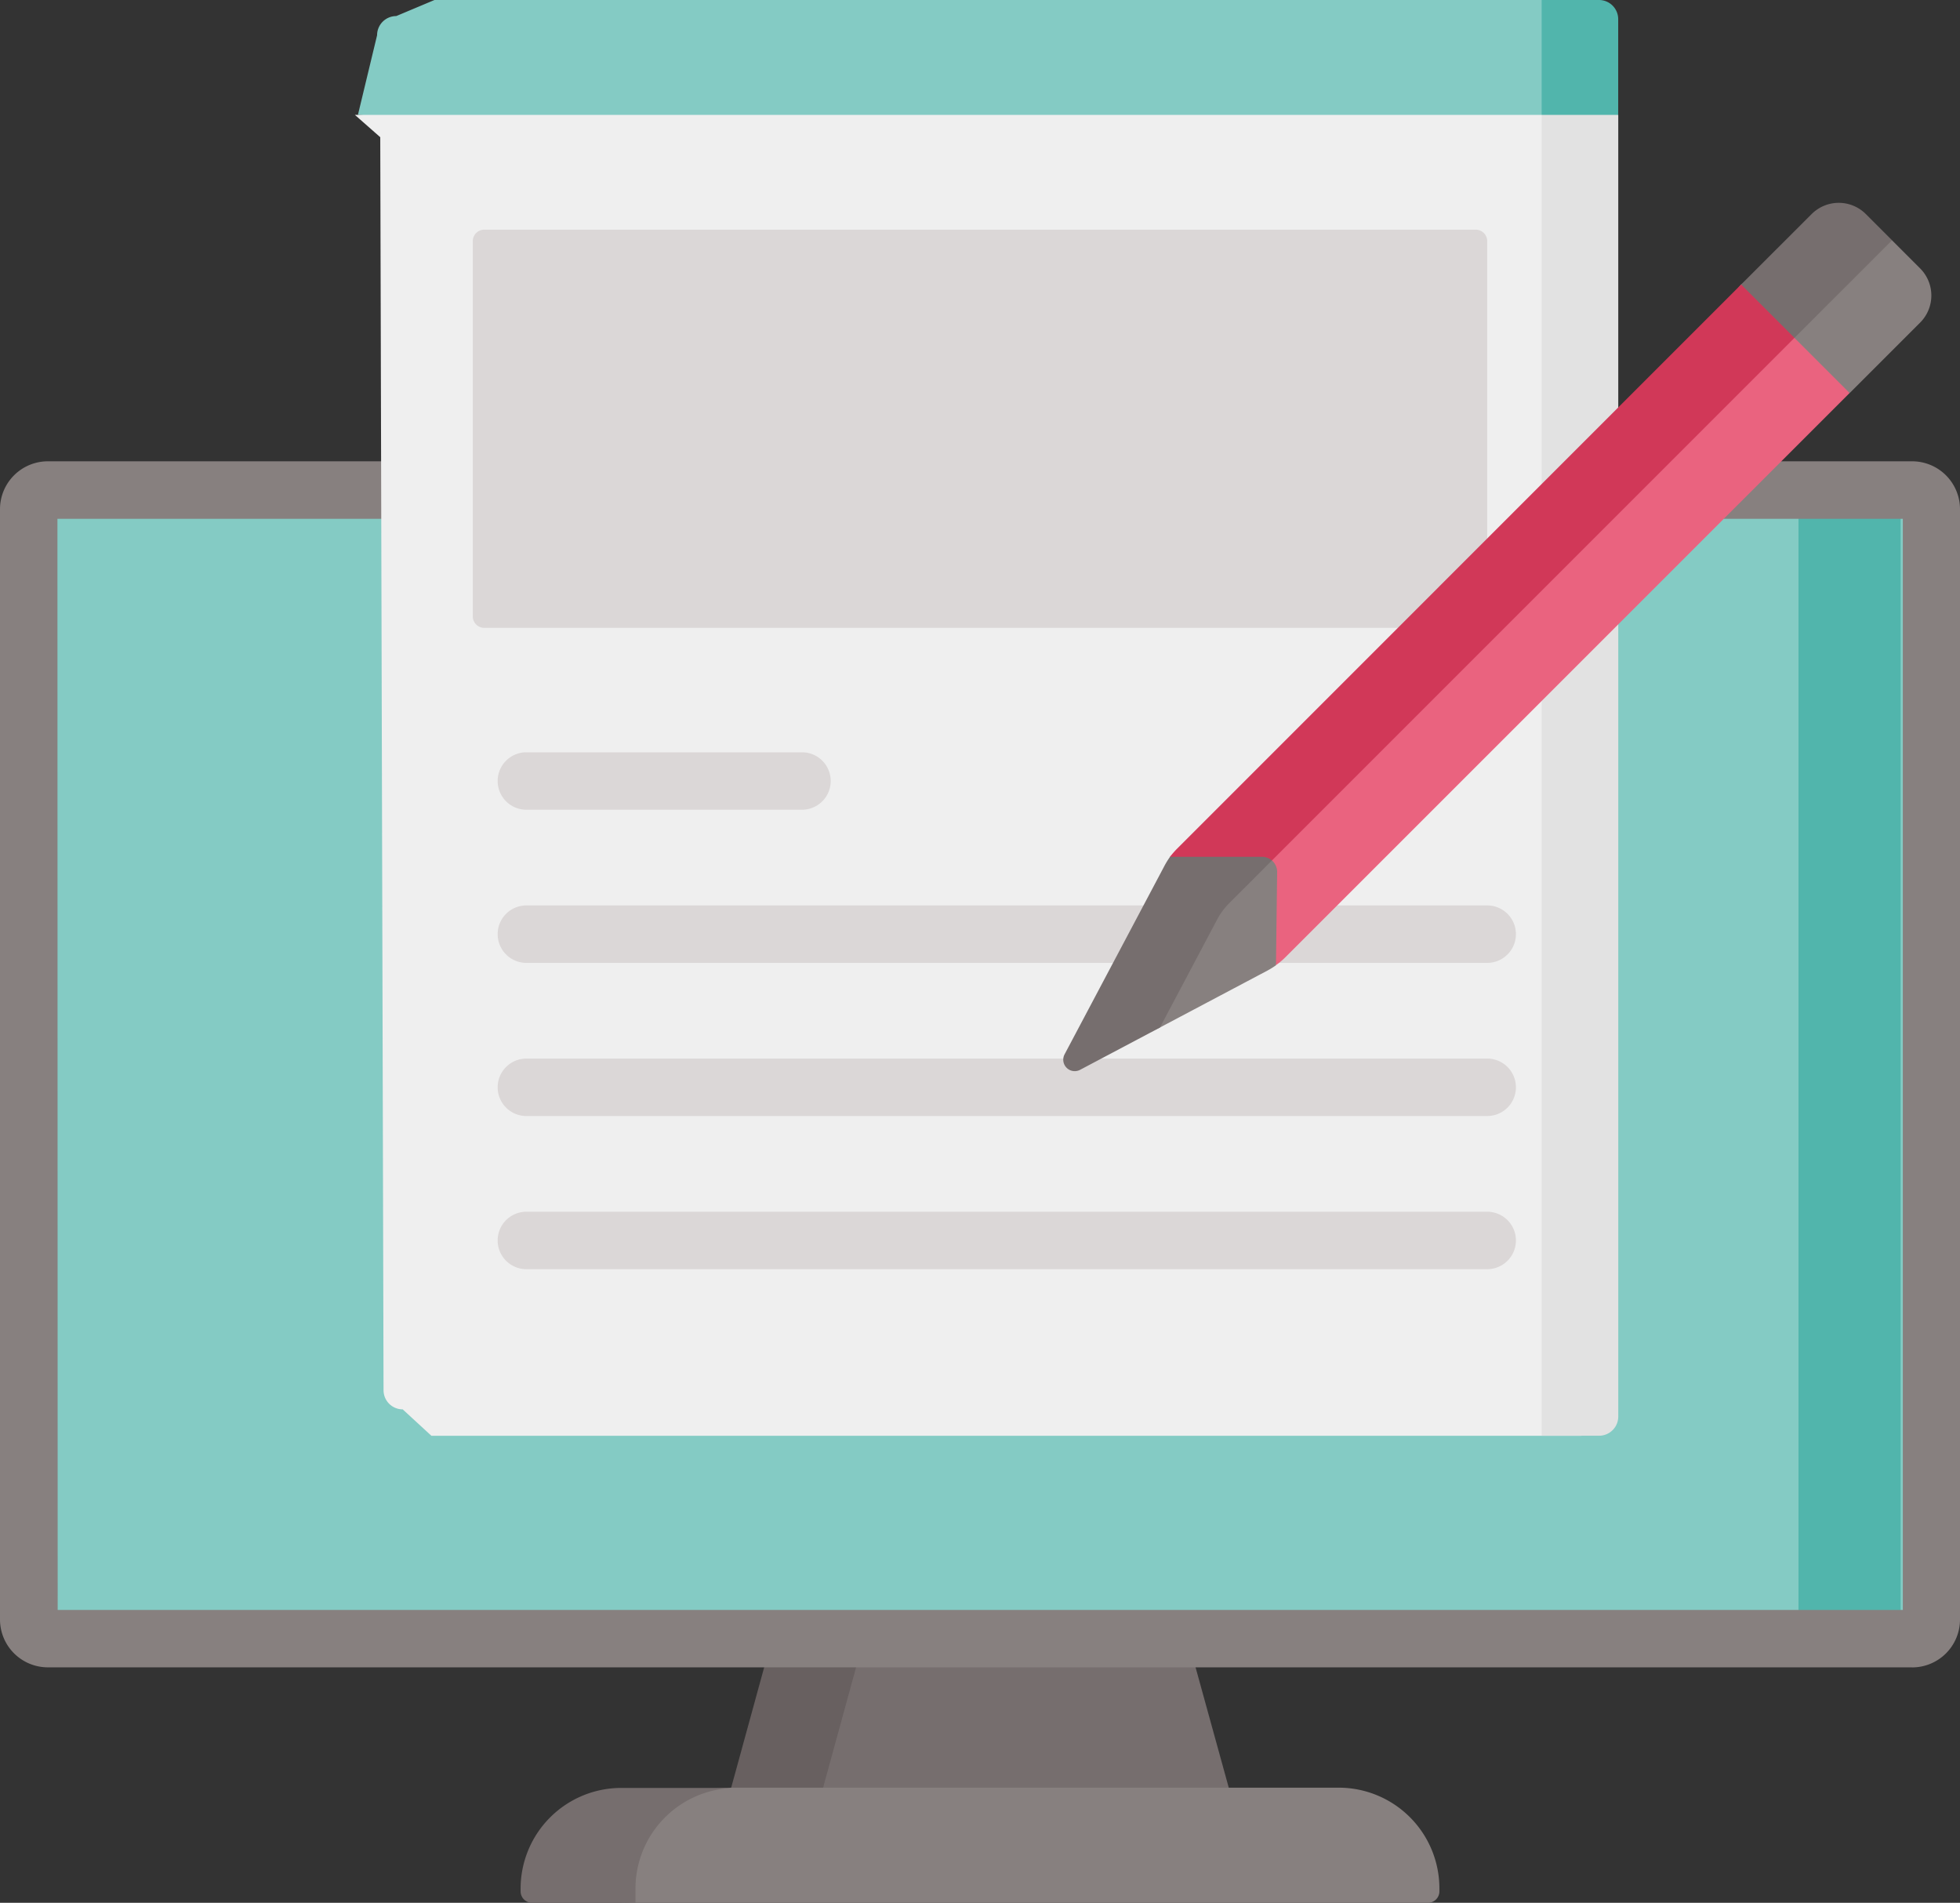
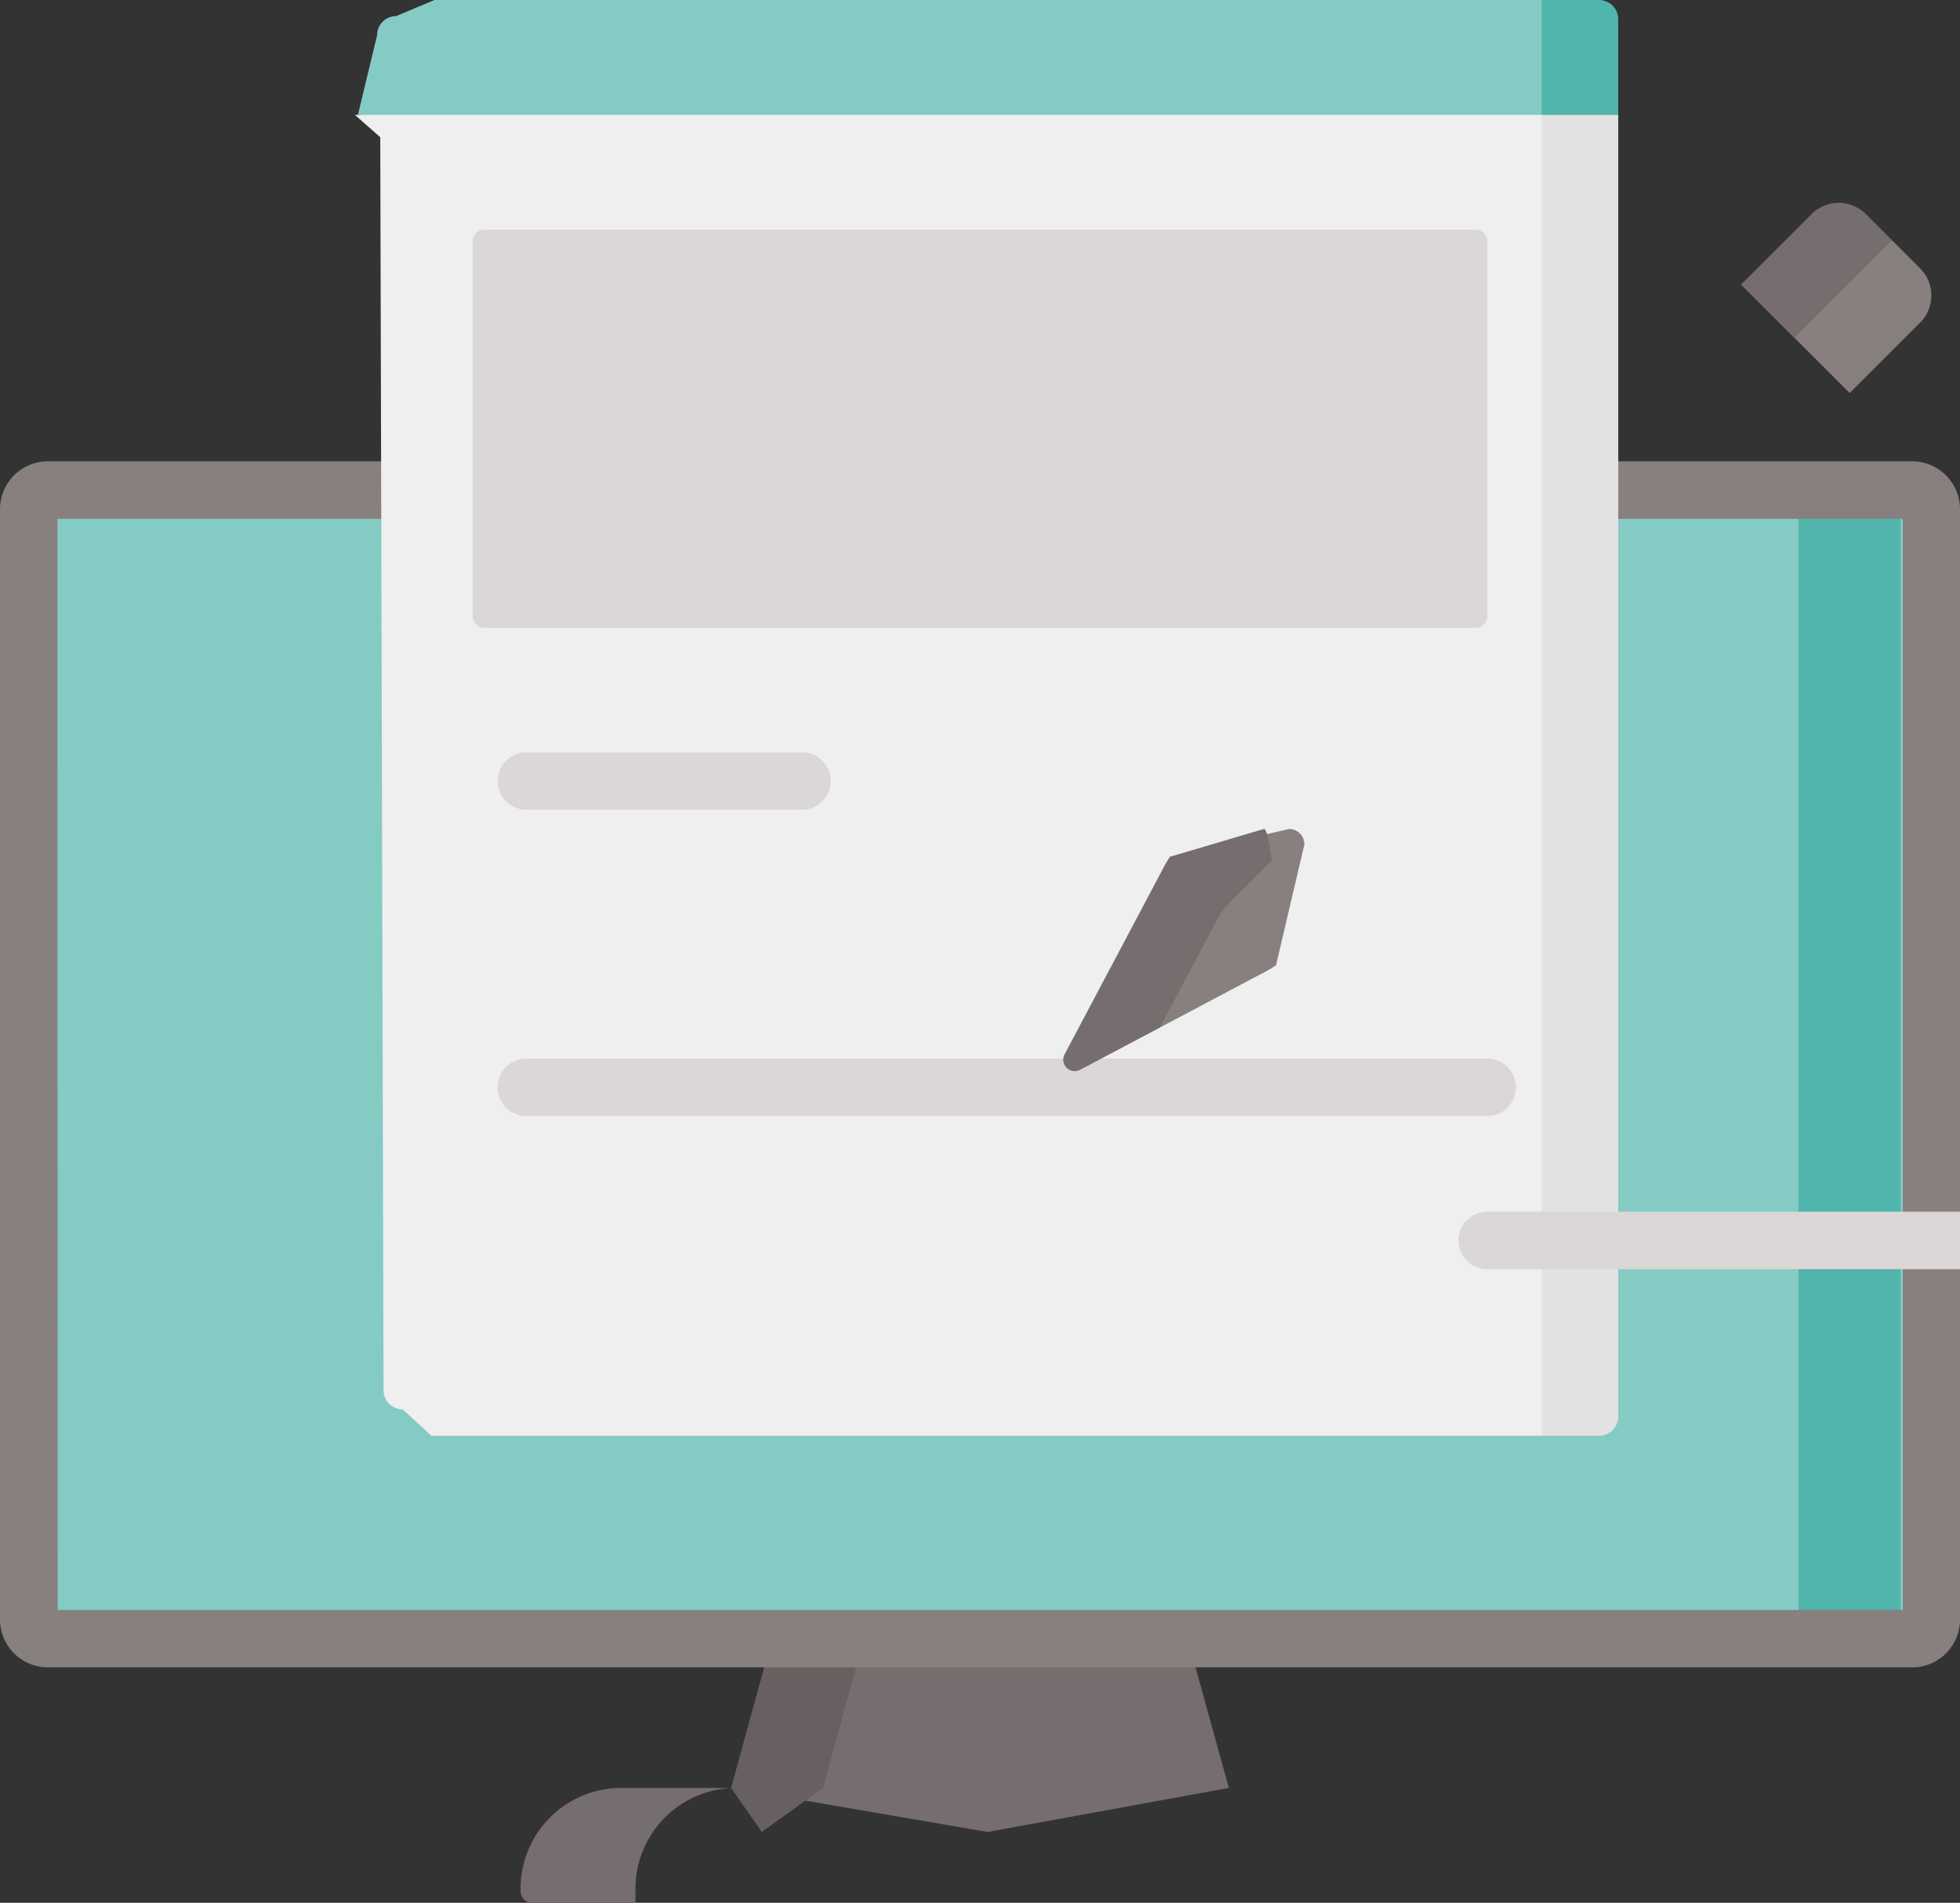
<svg xmlns="http://www.w3.org/2000/svg" id="グループ_23" data-name="グループ 23" width="31.602" height="30.676" viewBox="0 0 31.602 30.676">
  <rect x="0" y="0" width="31.602" height="30.676" fill="#333333" stroke="none" />
  <path id="パス_131" data-name="パス 131" d="M199.024,430.407l-3.889.71-4.135-.71,1.111-.957L191.66,428h6.7Z" transform="translate(-179.211 -401.583)" fill="#766e6e" />
  <path id="パス_132" data-name="パス 132" d="M193.141,428l-.66,2.407-.988.71-.494-.71.66-2.407Z" transform="translate(-179.211 -401.583)" fill="#686060" />
  <g id="グループ_22" data-name="グループ 22" transform="translate(0 0)">
    <g id="グループ_37" data-name="グループ 37" transform="translate(0 0)">
      <path id="パス_133" data-name="パス 133" d="M37.867,128H7.809a.309.309,0,0,0-.309.309v17.9a.309.309,0,0,0,.309.309H37.867a.309.309,0,0,0,.309-.309v-17.9a.309.309,0,0,0-.309-.309" transform="translate(-7.037 -120.1)" fill="#84cbc4" />
      <path id="パス_134" data-name="パス 134" d="M9.147,128v18.517H7.912c-.227,0-.412-.138-.412-.309v-17.9c0-.17.185-.309.412-.309Z" transform="translate(21.498 -120.1)" fill="#51b5ac" />
      <path id="パス_135" data-name="パス 135" d="M30.83,139.942H.772A.772.772,0,0,1,0,139.171v-17.9a.772.772,0,0,1,.772-.772H30.83a.772.772,0,0,1,.772.772v17.9a.772.772,0,0,1-.772.772m-29.9-.926h29.75V121.426H.926Z" transform="translate(0 -113.062)" fill="#87807f" />
-       <path id="パス_136" data-name="パス 136" d="M152.5,468.852H139.728l-1.543-.062A.185.185,0,0,1,138,468.6v-.042a1.593,1.593,0,0,1,1.725-1.474l1.546-.088h9.795a1.624,1.624,0,0,1,1.624,1.624v.042A.185.185,0,0,1,152.5,468.852Z" transform="translate(-129.482 -438.176)" fill="#87807f" />
      <path id="パス_137" data-name="パス 137" d="M139.476,467a1.624,1.624,0,0,0-1.624,1.624v.228h-1.667a.185.185,0,0,1-.185-.185v-.043A1.624,1.624,0,0,1,137.624,467Z" transform="translate(-127.606 -438.176)" fill="#766e6e" />
      <path id="パス_138" data-name="パス 138" d="M113.56.309V1.852l-10.03.7-10.03-.7L93.809.568a.309.309,0,0,1,.309-.309L94.734,0h18.517a.309.309,0,0,1,.309.309" transform="translate(-87.729)" fill="#84cbc4" />
      <path id="パス_139" data-name="パス 139" d="M113.56,30V50.986a.309.309,0,0,1-.309.309H94.734l-.463-.426a.309.309,0,0,1-.309-.309l-.053-20.2L93.5,30Z" transform="translate(-87.778 -28.148)" fill="#efefef" />
      <path id="パス_140" data-name="パス 140" d="M93.5,0V1.852l.617.4.617-.4V.309A.309.309,0,0,0,94.426,0Z" transform="translate(-68.643 0)" fill="#51b5ac" />
      <path id="パス_141" data-name="パス 141" d="M93.5,30V51.294h.926a.309.309,0,0,0,.309-.309V30Z" transform="translate(-68.643 -28.148)" fill="#e2e2e2" />
      <path id="パス_142" data-name="パス 142" d="M139.671,66.419H123.685a.185.185,0,0,1-.185-.185V60.185a.185.185,0,0,1,.185-.185h15.986a.185.185,0,0,1,.185.185v6.049a.185.185,0,0,1-.185.185" transform="translate(-115.877 -56.297)" fill="#dbd7d7" />
      <path id="パス_143" data-name="パス 143" d="M134.907,197.426h-4.444a.463.463,0,1,1,0-.926h4.444a.463.463,0,0,1,0,.926" transform="translate(-121.976 -184.372)" fill="#dbd7d7" />
-       <path id="パス_144" data-name="パス 144" d="M145.955,237.426H130.463a.463.463,0,1,1,0-.926h15.492a.463.463,0,0,1,0,.926" transform="translate(-121.976 -221.903)" fill="#dbd7d7" />
      <path id="パス_145" data-name="パス 145" d="M145.955,277.426H130.463a.463.463,0,1,1,0-.926h15.492a.463.463,0,0,1,0,.926" transform="translate(-121.976 -259.434)" fill="#dbd7d7" />
-       <path id="パス_146" data-name="パス 146" d="M145.955,317.426H130.463a.463.463,0,1,1,0-.926h15.492a.463.463,0,0,1,0,.926" transform="translate(-121.976 -296.965)" fill="#dbd7d7" />
+       <path id="パス_146" data-name="パス 146" d="M145.955,317.426a.463.463,0,1,1,0-.926h15.492a.463.463,0,0,1,0,.926" transform="translate(-121.976 -296.965)" fill="#dbd7d7" />
      <path id="パス_147" data-name="パス 147" d="M284.632,216.772l-.457,1.947a1.242,1.242,0,0,1-.142.088l-1.734.918-1.2.519c-.161.085-.2-.083-.118-.244l1.5-2.86c.031-.057-.019-.168-.019-.168l1.919-.449A.247.247,0,0,1,284.632,216.772Z" transform="translate(-263.601 -203.158)" fill="#87807f" />
-       <path id="パス_148" data-name="パス 148" d="M316.606,76.089l-9.094,9.093a1.192,1.192,0,0,1-.154.13l.019-1.5a.247.247,0,0,0-.247-.25H305.65l5.308-4.366,3.9-4.859,1.327.571Z" transform="translate(-286.785 -69.752)" fill="#ea637f" />
      <path id="パス_149" data-name="パス 149" d="M456.769,59.045l.49.061.452.452a.618.618,0,0,1,0,.874l-1.136,1.136-1.749-1.749,1.069-.774a.618.618,0,0,1,.874,0" transform="translate(-426.752 -55.231)" fill="#87807f" />
      <path id="パス_150" data-name="パス 150" d="M281.065,217.03l-.682.682a1.278,1.278,0,0,0-.114.131,1.3,1.3,0,0,0-.1.164l-.909,1.716-1.285.68a.185.185,0,0,1-.251-.251l1.6-3.019a1.3,1.3,0,0,1,.1-.164l1.516-.449C281,216.521,281.065,217.03,281.065,217.03Z" transform="translate(-260.558 -203.157)" fill="#766e6e" />
-       <path id="パス_151" data-name="パス 151" d="M315.717,75.2l-8.425,8.425a.243.243,0,0,0-.16-.06H305.65a1.28,1.28,0,0,1,.114-.131l9.093-9.094.86.088Z" transform="translate(-286.785 -69.752)" fill="#d13858" />
      <path id="パス_152" data-name="パス 152" d="M457.254,53.6l-1.574,1.573-.86-.86,1.137-1.136a.618.618,0,0,1,.874,0Z" transform="translate(-426.747 -49.726)" fill="#766e6e" />
    </g>
  </g>
</svg>